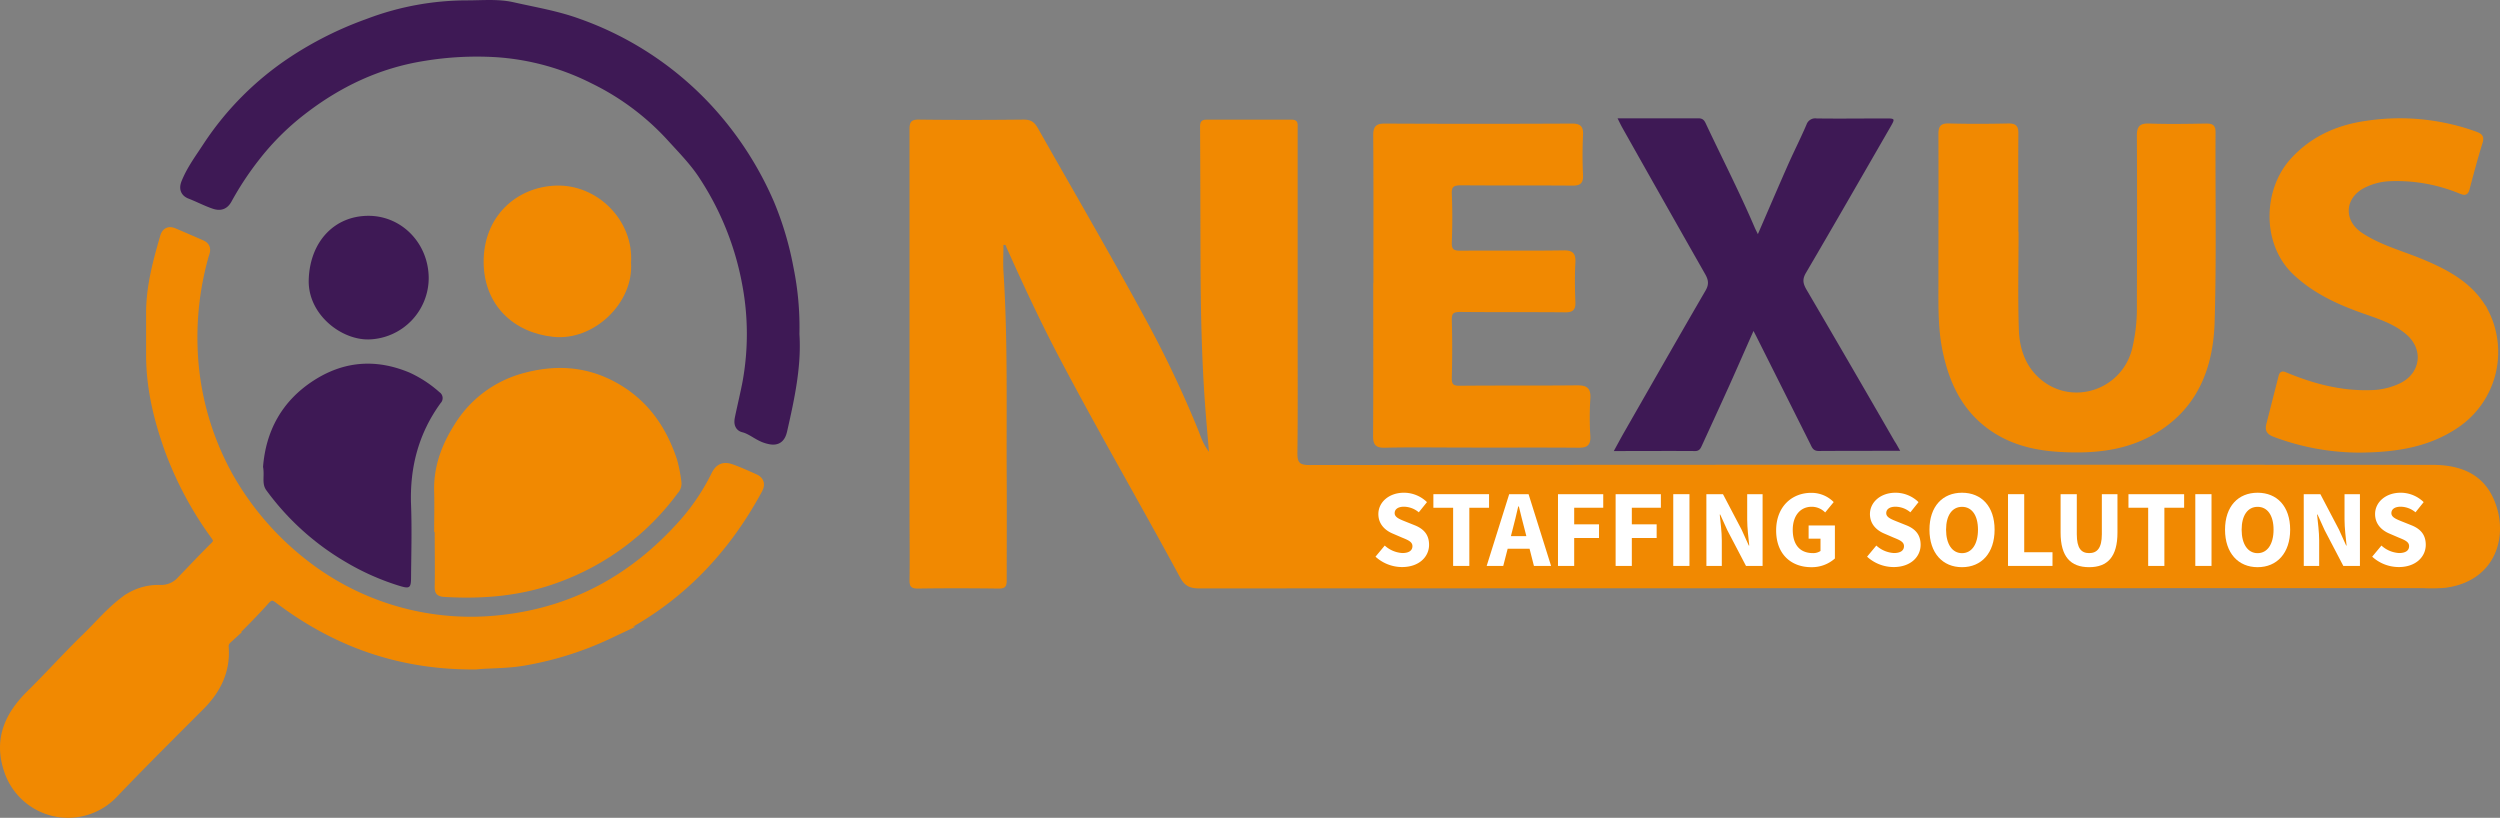
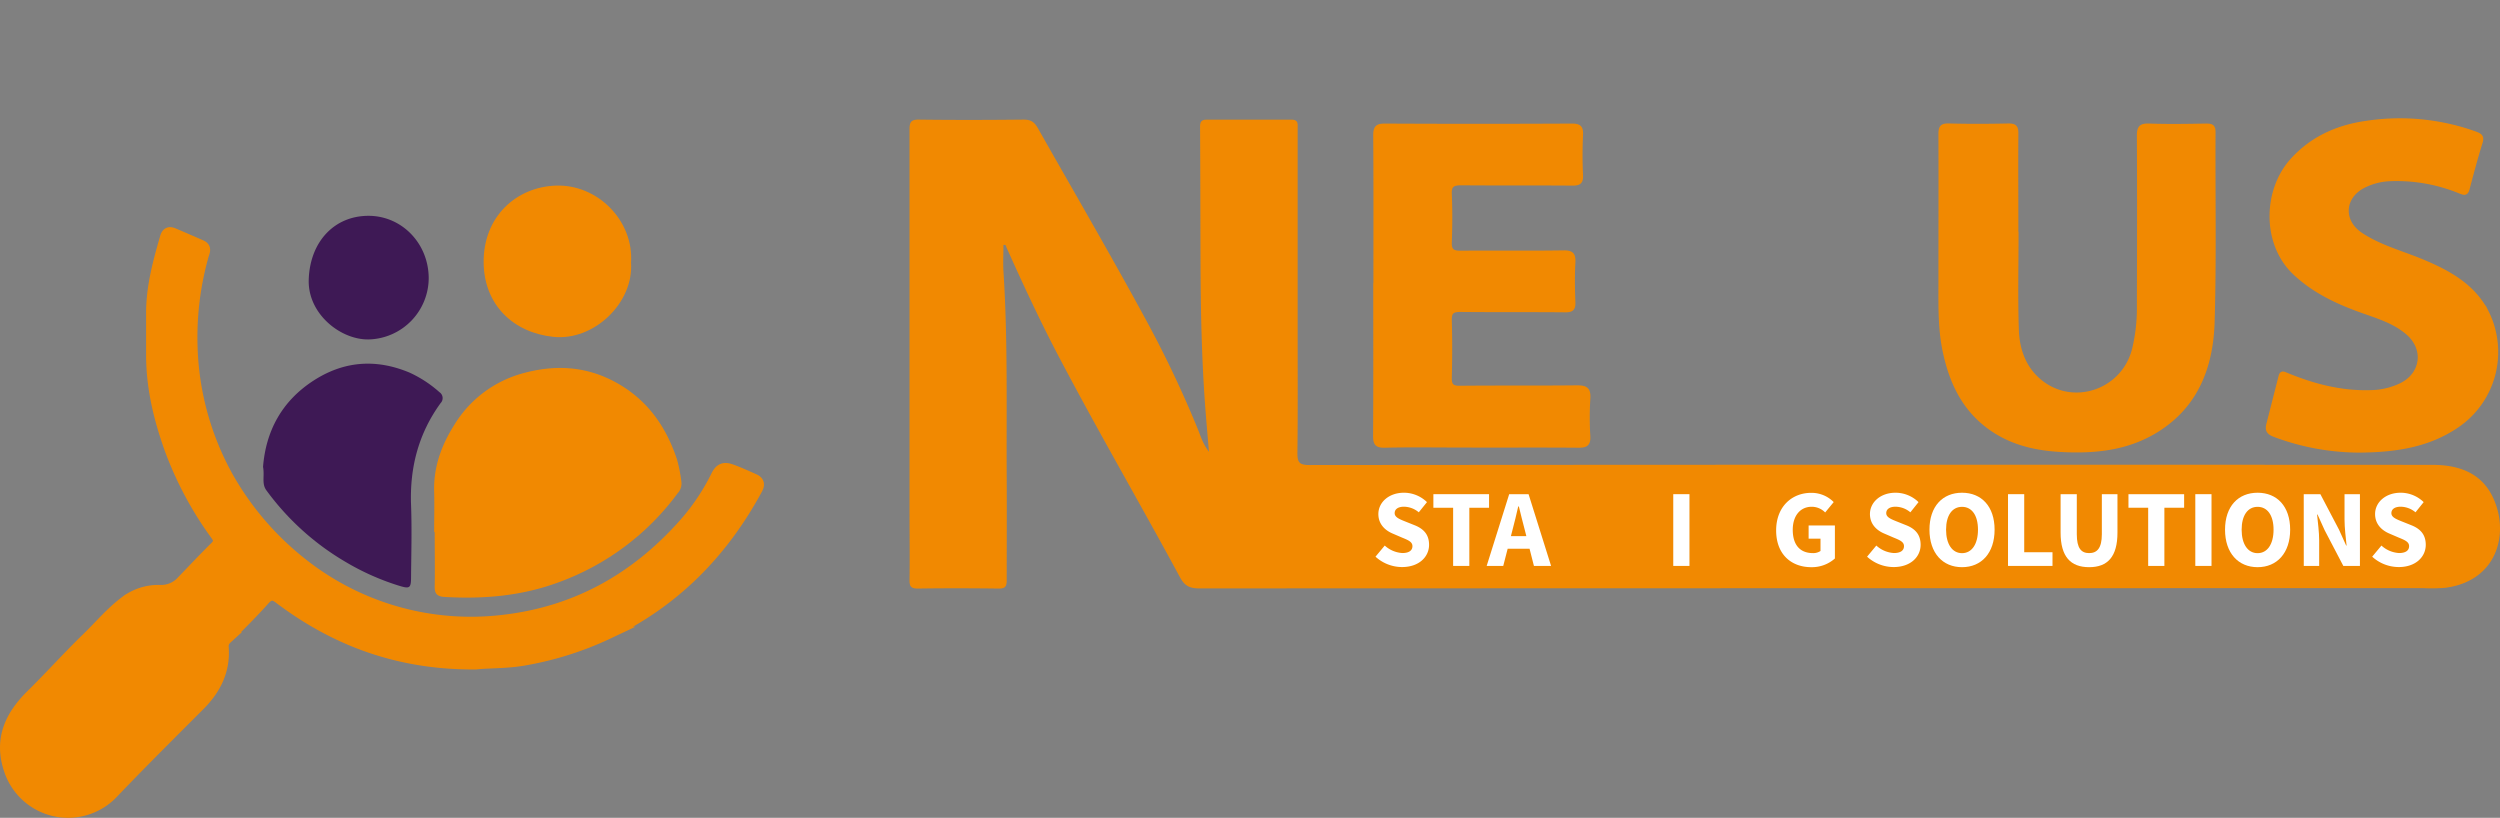
<svg xmlns="http://www.w3.org/2000/svg" id="Layer_1" data-name="Layer 1" viewBox="126.15 411.29 811.56 265.47">
  <rect x="126.15" y="411.29" width="811.56" height="265.47" fill="#808080" stroke="none" />
  <defs>
    <style>.cls-1,.cls-2,.cls-3{fill:#f18901;}.cls-2,.cls-3{stroke:#f18901;}.cls-2,.cls-3,.cls-5{stroke-miterlimit:10;}.cls-2,.cls-5{stroke-width:4px;}.cls-4,.cls-5{fill:#3e1955;}.cls-5{stroke:#3e1955;}.cls-6{fill:#fff;}.cls-7{fill:none;}</style>
  </defs>
  <path class="cls-1" d="M451.89,490.79c0,2.81-.16,5.67,0,8.51,1.46,22.4.92,44.82,1.06,67.23.06,11.05,0,22.11,0,33.16,0,2-.5,2.68-2.59,2.66-8.76-.11-17.52-.13-26.28,0-2.33,0-2.71-.84-2.68-2.89.11-7.2,0-14.39,0-21.59q0-62.25,0-124.5c0-2.31.39-3.29,3-3.25,11.36.15,22.74.12,34.1,0,2.29,0,3.43.77,4.57,2.78,11.82,20.88,23.92,41.61,35.35,62.71a356.88,356.88,0,0,1,16.58,35c.92,2.25,1.53,4.59,3.61,7.36-.48-5.68-.91-10.45-1.26-15.23-1.1-15.19-1.42-30.4-1.48-45.62-.06-14.91-.06-29.82-.15-44.73,0-1.66.56-2.25,2.14-2.25,9.18,0,18.36,0,27.54,0,2.33,0,2,1.51,2,3q0,33.32,0,66.63c0,12.83.08,25.66-.08,38.48,0,3,.46,4,3.84,4q182.3-.17,364.57-.06c8,0,15.35,2.26,19.28,9.76,6.05,11.57,2.32,27.81-14.95,30.14a53.81,53.81,0,0,1-7.19.13q-198.71,0-397.43.08c-3.05,0-4.74-.82-6.22-3.58-12.93-23.92-26.61-47.42-39.27-71.49-6.17-11.72-11.73-23.71-17.15-35.79C452.77,491.15,452.71,490.7,451.89,490.79Z" />
  <path class="cls-2" d="M280.65,626.61c-23.74.22-44-6.82-62.15-20.1-.51-.37-1-.72-1.51-1.11-1.87-1.49-3.33-1.64-5.18.43-3.91,4.39-8.1,8.52-12.28,12.66a3.54,3.54,0,0,0-1.13,3c.53,7.45-2.48,13.41-7.62,18.57-9.52,9.54-19.06,19-28.38,28.77a19.84,19.84,0,0,1-33-7.7c-3.26-9.68.16-17.22,7-24,6.2-6.09,12-12.58,18.25-18.63,4-3.88,7.6-8.2,12.08-11.6a17.58,17.58,0,0,1,11.26-3.73,9.26,9.26,0,0,0,7.41-3.09c3.58-3.71,7.12-7.47,10.78-11.1,1.39-1.38,1.43-2.53.33-4.06a113.66,113.66,0,0,1-15-28c-3.48-9.73-5.89-19.69-5.93-30.1,0-4.78,0-9.56,0-14.33.06-8.29,2.22-16.2,4.5-24.09.4-1.41,1.11-1.62,2.27-1.13,3,1.28,6.05,2.59,9.06,3.92,1.59.7.78,1.91.5,3a98.21,98.21,0,0,0-3.61,30.13,92.69,92.69,0,0,0,11.73,42.1,95.6,95.6,0,0,0,24,27.91,88.43,88.43,0,0,0,65.78,18.51c23.32-2.74,42.43-13.41,58-30.67a71.18,71.18,0,0,0,11.12-16.36c1.2-2.46,2.6-2.54,4.53-1.85,2.49.9,4.91,2,7.35,3.09,1.37.6,1.72,1.4.91,2.9-11.16,20.67-26.92,36.63-48.22,46.8A106,106,0,0,1,296,625.4C290.44,626.36,285,626.14,280.65,626.61Z" />
  <path class="cls-3" d="M780.92,486.83c0,10.53-.26,21.06.1,31.58.21,6.08,2.13,11.91,6.94,16.13,10.6,9.31,27.14,4,30.75-9.66a56,56,0,0,0,1.62-14.2c.06-18.45.1-36.9,0-55.35,0-2.8.79-3.52,3.52-3.43,6.14.21,12.3.11,18.45,0,1.74,0,2.59.23,2.57,2.33-.11,20.54.32,41.09-.3,61.6-.43,14.42-5.22,27.29-18.37,35.38-9.59,5.91-20.26,6.91-31.2,6.3-9-.5-17.39-2.65-24.56-8.48-7.65-6.22-11.26-14.61-13.2-23.95-1.51-7.31-1.33-14.71-1.33-22.11,0-16.06.06-32.11,0-48.16,0-2.35.59-3,2.93-2.94,6.46.17,12.93.14,19.4,0,2.09,0,2.64.69,2.62,2.7-.08,10.73,0,21.47,0,32.21Z" />
-   <path class="cls-4" d="M743,557.64c-9.17,0-17.81,0-26.45.05-1.87,0-2.2-1.2-2.79-2.38L696.55,521c-.32-.65-.66-1.28-1.17-2.27-2.68,6-5.2,11.82-7.79,17.57-2.91,6.45-5.87,12.88-8.82,19.31-.47,1-.79,2.1-2.34,2.1-8.63-.06-17.26,0-26.4,0,1.24-2.26,2.24-4.15,3.3-6,8.8-15.36,17.56-30.75,26.46-46.06,1.17-2,1-3.42-.09-5.35-9-15.83-18-31.72-26.93-47.6-.49-.87-.91-1.79-1.52-3,9,0,17.66,0,26.28,0,1.7,0,2.06,1.05,2.59,2.18,5.24,11.11,10.85,22.05,15.68,33.35.28.64.61,1.24,1,2.07,3.33-7.67,6.51-15.11,9.78-22.51,1.94-4.38,4.12-8.65,6-13.05a3,3,0,0,1,3.29-2c7.4.1,14.81,0,22.21,0,3.31,0,3.33,0,1.72,2.81-9.11,15.78-18.17,31.59-27.39,47.31-1.19,2-1,3.37.08,5.29q14.44,24.66,28.71,49.42C741.74,555.34,742.2,556.25,743,557.64Z" />
  <path class="cls-3" d="M572.49,503.67c0-16.16.06-32.31-.06-48.47,0-2.62.73-3.31,3.32-3.29q30.33.15,60.68,0c2.45,0,3.22.64,3.11,3.12-.2,4.37-.21,8.76,0,13.12.11,2.46-.78,2.91-3,2.9-12-.1-24,0-36-.1-2.64,0-3.73.5-3.6,3.4.23,5.2.19,10.43,0,15.63-.09,2.54.86,3.21,3.25,3.19,11.15-.08,22.31.07,33.46-.1,2.82-.05,3.56.77,3.41,3.48-.23,4.26-.17,8.55,0,12.82.09,2.19-.57,2.83-2.78,2.81-11.36-.11-22.73,0-34.09-.12-2.67,0-3.32.79-3.25,3.33.18,6.15.16,12.3,0,18.45-.06,2.4.57,3.2,3.09,3.18,12.72-.13,25.45,0,38.16-.14,3.1,0,3.91.9,3.72,3.86a99.16,99.16,0,0,0,0,12.19c.16,2.77-1,3.22-3.43,3.2-12.82-.11-25.64,0-38.47-.06-8.13,0-16.26-.13-24.39.06-2.74.06-3.24-.89-3.23-3.38.1-16.36.05-32.72.05-49.08Z" />
  <path class="cls-1" d="M267.09,584c0-4.38.11-8.76,0-13.13-.24-7.93,2.35-15,6.48-21.56A37.62,37.62,0,0,1,296,532.44c10.21-2.8,20.23-2.34,29.83,2.85,10.31,5.57,16.5,14.32,20.09,25.15a49.36,49.36,0,0,1,1.44,7.32,4.7,4.7,0,0,1-1.26,3.7,83.3,83.3,0,0,1-38.37,28.77c-12.2,4.55-24.57,5.58-37.32,4.84-2.14-.12-3.19-.91-3.15-3.25.11-5.94,0-11.88,0-17.82Z" />
  <path class="cls-3" d="M892.16,557.72a78.88,78.88,0,0,1-27.84-5.13c-1.9-.75-2.41-1.66-2-3.44q2-7.85,4-15.69c.41-1.63,1.26-1,2.33-.6,8.73,3.59,17.74,5.91,27.28,5.57a23.08,23.08,0,0,0,9.63-2.31c6.94-3.42,8-11.5,2.14-16.59-4.5-3.91-10.18-5.46-15.61-7.44-7.82-2.86-15.17-6.37-21.32-12.26-10-9.65-9.47-27-.56-36.73,6.55-7.19,14.93-10.82,24.22-12.1a72.32,72.32,0,0,1,35.36,3.49c1.68.62,2.37,1.16,1.76,3.12-1.55,4.95-2.89,10-4.2,15-.48,1.86-1.33,1.54-2.71,1a54,54,0,0,0-22.55-4,20.58,20.58,0,0,0-8.67,2.24c-6.73,3.5-7.15,11.23-.78,15.45,6,4,13,5.82,19.62,8.55,8.64,3.57,16.84,8,21.28,16.67a29.08,29.08,0,0,1-9.7,37.13C914.41,556.06,903.76,557.61,892.16,557.72Z" />
-   <path class="cls-5" d="M383.66,519.77c.69,10.24-1.57,20.68-3.94,31.1-.62,2.75-1.84,3.21-4.59,2.38s-4.77-2.91-7.55-3.59c-1.27-.31-1.08-1.65-.87-2.68.8-3.84,1.73-7.65,2.47-11.51A88.39,88.39,0,0,0,369,503a95.72,95.72,0,0,0-13.91-34.69c-3-4.72-7.05-8.81-10.86-13a84.07,84.07,0,0,0-25.14-18.74,82.22,82.22,0,0,0-31.74-8.71,106.59,106.59,0,0,0-23.8,1.24c-14.93,2.37-28,8.62-39.77,17.75a85.13,85.13,0,0,0-15.13,15.1,100.53,100.53,0,0,0-9.06,13.73c-.88,1.62-1.91,2.1-3.82,1.44-2.62-.9-5.05-2.2-7.62-3.19-2-.75-1.63-2.16-1-3.58,1.75-4.14,4.47-7.73,6.88-11.46a96.87,96.87,0,0,1,27.07-27.17,113.68,113.68,0,0,1,24.74-12.4,89.74,89.74,0,0,1,32-5.91c4.87,0,9.95-.5,14.62.57,7.14,1.62,14.37,2.79,21.38,5.37a104.85,104.85,0,0,1,42.51,28.33,108.65,108.65,0,0,1,19.22,29.92,103,103,0,0,1,6.22,21A94.68,94.68,0,0,1,383.66,519.77Z" />
  <path class="cls-4" d="M211.54,562.85c.91-11.53,6-21.27,16.38-28,9.9-6.41,20.29-7.12,31.05-2.66a38.57,38.57,0,0,1,9.84,6.41,2.32,2.32,0,0,1,.37,3.55c-7.17,9.88-10.05,20.94-9.59,33.09.29,7.8.07,15.63,0,23.44,0,3.65-.52,3.79-4,2.72a80.62,80.62,0,0,1-17.28-7.71,85,85,0,0,1-25.65-23.18C211,568.3,212.11,565.84,211.54,562.85Z" />
  <path class="cls-1" d="M331,496.55c.91,13-12,25.5-25.25,24.09-13.05-1.38-22.5-10.45-22.6-24.2-.12-14.76,10.54-24.48,23.54-24.9C320.2,471.11,331.92,483,331,496.55Z" />
  <path class="cls-4" d="M245.78,481.35c10.84,0,19.54,9,19.54,20.31a20,20,0,0,1-19.15,19.81c-9.16.38-20.11-8.11-19.8-19.32C226.7,490,234.49,481.35,245.78,481.35Z" />
  <path class="cls-6" d="M572.67,592l3-3.61a9.28,9.28,0,0,0,5.72,2.43c2.19,0,3.27-.86,3.27-2.24s-1.33-1.94-3.36-2.77l-3-1.29c-2.41-1-4.7-3-4.7-6.35,0-3.85,3.45-6.93,8.29-6.93a10.75,10.75,0,0,1,7.49,3.05l-2.66,3.31a7.6,7.6,0,0,0-4.83-1.82c-1.81,0-3,.76-3,2.09s1.52,1.94,3.55,2.75l3,1.2c2.84,1.15,4.62,3,4.62,6.33,0,3.87-3.23,7.22-8.77,7.22A12.8,12.8,0,0,1,572.67,592Z" />
  <path class="cls-6" d="M597.87,576.12h-6.41v-4.41h18.07v4.41h-6.4V595h-5.26Z" />
  <path class="cls-6" d="M616.07,571.71h6.29L629.67,595H624.1l-3-11.79c-.65-2.33-1.27-5.08-1.89-7.51H619c-.57,2.46-1.19,5.18-1.83,7.51L614.14,595h-5.38Zm-2.49,13.63h11.2v4.09h-11.2Z" />
-   <path class="cls-6" d="M631.91,571.71H646.6v4.41h-9.43v5.39h8.06v4.42h-8.06V595h-5.26Z" />
-   <path class="cls-6" d="M650.62,571.71h14.69v4.41h-9.43v5.39h8.06v4.42h-8.06V595h-5.26Z" />
  <path class="cls-6" d="M669.33,571.71h5.26V595h-5.26Z" />
-   <path class="cls-6" d="M680.08,571.71h5.39l6.07,11.57,2.31,5.11H694c-.25-2.46-.67-5.72-.67-8.46v-8.22h5V595h-5.39l-6.07-11.61-2.3-5.08h-.15c.25,2.57.67,5.68.67,8.43V595h-5Z" />
  <path class="cls-6" d="M702.73,583.48c0-7.73,5.13-12.2,11.34-12.2a10.08,10.08,0,0,1,7.34,3l-2.77,3.37a6.05,6.05,0,0,0-4.39-1.85c-3.59,0-6.13,2.81-6.13,7.48s2.17,7.56,6.55,7.56a4.18,4.18,0,0,0,2.46-.69v-4h-3.86v-4.29h8.53v10.73a11.22,11.22,0,0,1-7.68,2.82C707.71,595.41,702.73,591.31,702.73,583.48Z" />
  <path class="cls-6" d="M732.25,592l3-3.61a9.25,9.25,0,0,0,5.71,2.43c2.2,0,3.27-.86,3.27-2.24s-1.32-1.94-3.35-2.77l-3-1.29c-2.42-1-4.7-3-4.7-6.35,0-3.85,3.44-6.93,8.29-6.93a10.71,10.71,0,0,1,7.48,3.05l-2.65,3.31a7.62,7.62,0,0,0-4.83-1.82c-1.82,0-3,.76-3,2.09s1.52,1.94,3.55,2.75l3,1.2c2.84,1.15,4.61,3,4.61,6.33,0,3.87-3.22,7.22-8.76,7.22A12.8,12.8,0,0,1,732.25,592Z" />
  <path class="cls-6" d="M752.5,583.24c0-7.6,4.3-12,10.57-12s10.57,4.39,10.57,12-4.29,12.17-10.57,12.17S752.5,590.84,752.5,583.24Zm15.75,0c0-4.67-2-7.42-5.18-7.42s-5.18,2.75-5.18,7.42,2,7.62,5.18,7.62S768.25,587.91,768.25,583.24Z" />
  <path class="cls-6" d="M778,571.71h5.26v18.85h9.18V595H778Z" />
  <path class="cls-6" d="M795.07,584.19V571.71h5.26v13c0,4.56,1.44,6.13,4,6.13s4.13-1.57,4.13-6.13v-13h5.07v12.48c0,7.82-3.18,11.22-9.2,11.22S795.07,592,795.07,584.19Z" />
  <path class="cls-6" d="M823.5,576.12h-6.4v-4.41h18.07v4.41h-6.41V595H823.5Z" />
  <path class="cls-6" d="M838.8,571.71h5.26V595H838.8Z" />
  <path class="cls-6" d="M848.45,583.24c0-7.6,4.29-12,10.57-12s10.57,4.39,10.57,12-4.3,12.17-10.57,12.17S848.45,590.84,848.45,583.24Zm15.75,0c0-4.67-2-7.42-5.18-7.42s-5.18,2.75-5.18,7.42,2,7.62,5.18,7.62S864.2,587.91,864.2,583.24Z" />
  <path class="cls-6" d="M874,571.71h5.4l6.07,11.57,2.3,5.11h.14c-.25-2.46-.67-5.72-.67-8.46v-8.22h5V595h-5.39l-6.07-11.61-2.3-5.08h-.15c.25,2.57.68,5.68.68,8.43V595h-5Z" />
  <path class="cls-6" d="M896.22,592l3-3.61a9.25,9.25,0,0,0,5.71,2.43c2.2,0,3.27-.86,3.27-2.24s-1.32-1.94-3.35-2.77l-3-1.29c-2.41-1-4.69-3-4.69-6.35,0-3.85,3.44-6.93,8.29-6.93a10.71,10.71,0,0,1,7.48,3.05l-2.65,3.31a7.62,7.62,0,0,0-4.83-1.82c-1.82,0-3,.76-3,2.09s1.52,1.94,3.55,2.75l3,1.2c2.84,1.15,4.61,3,4.61,6.33,0,3.87-3.22,7.22-8.76,7.22A12.8,12.8,0,0,1,896.22,592Z" />
  <rect class="cls-7" width="1080" height="1080" />
</svg>